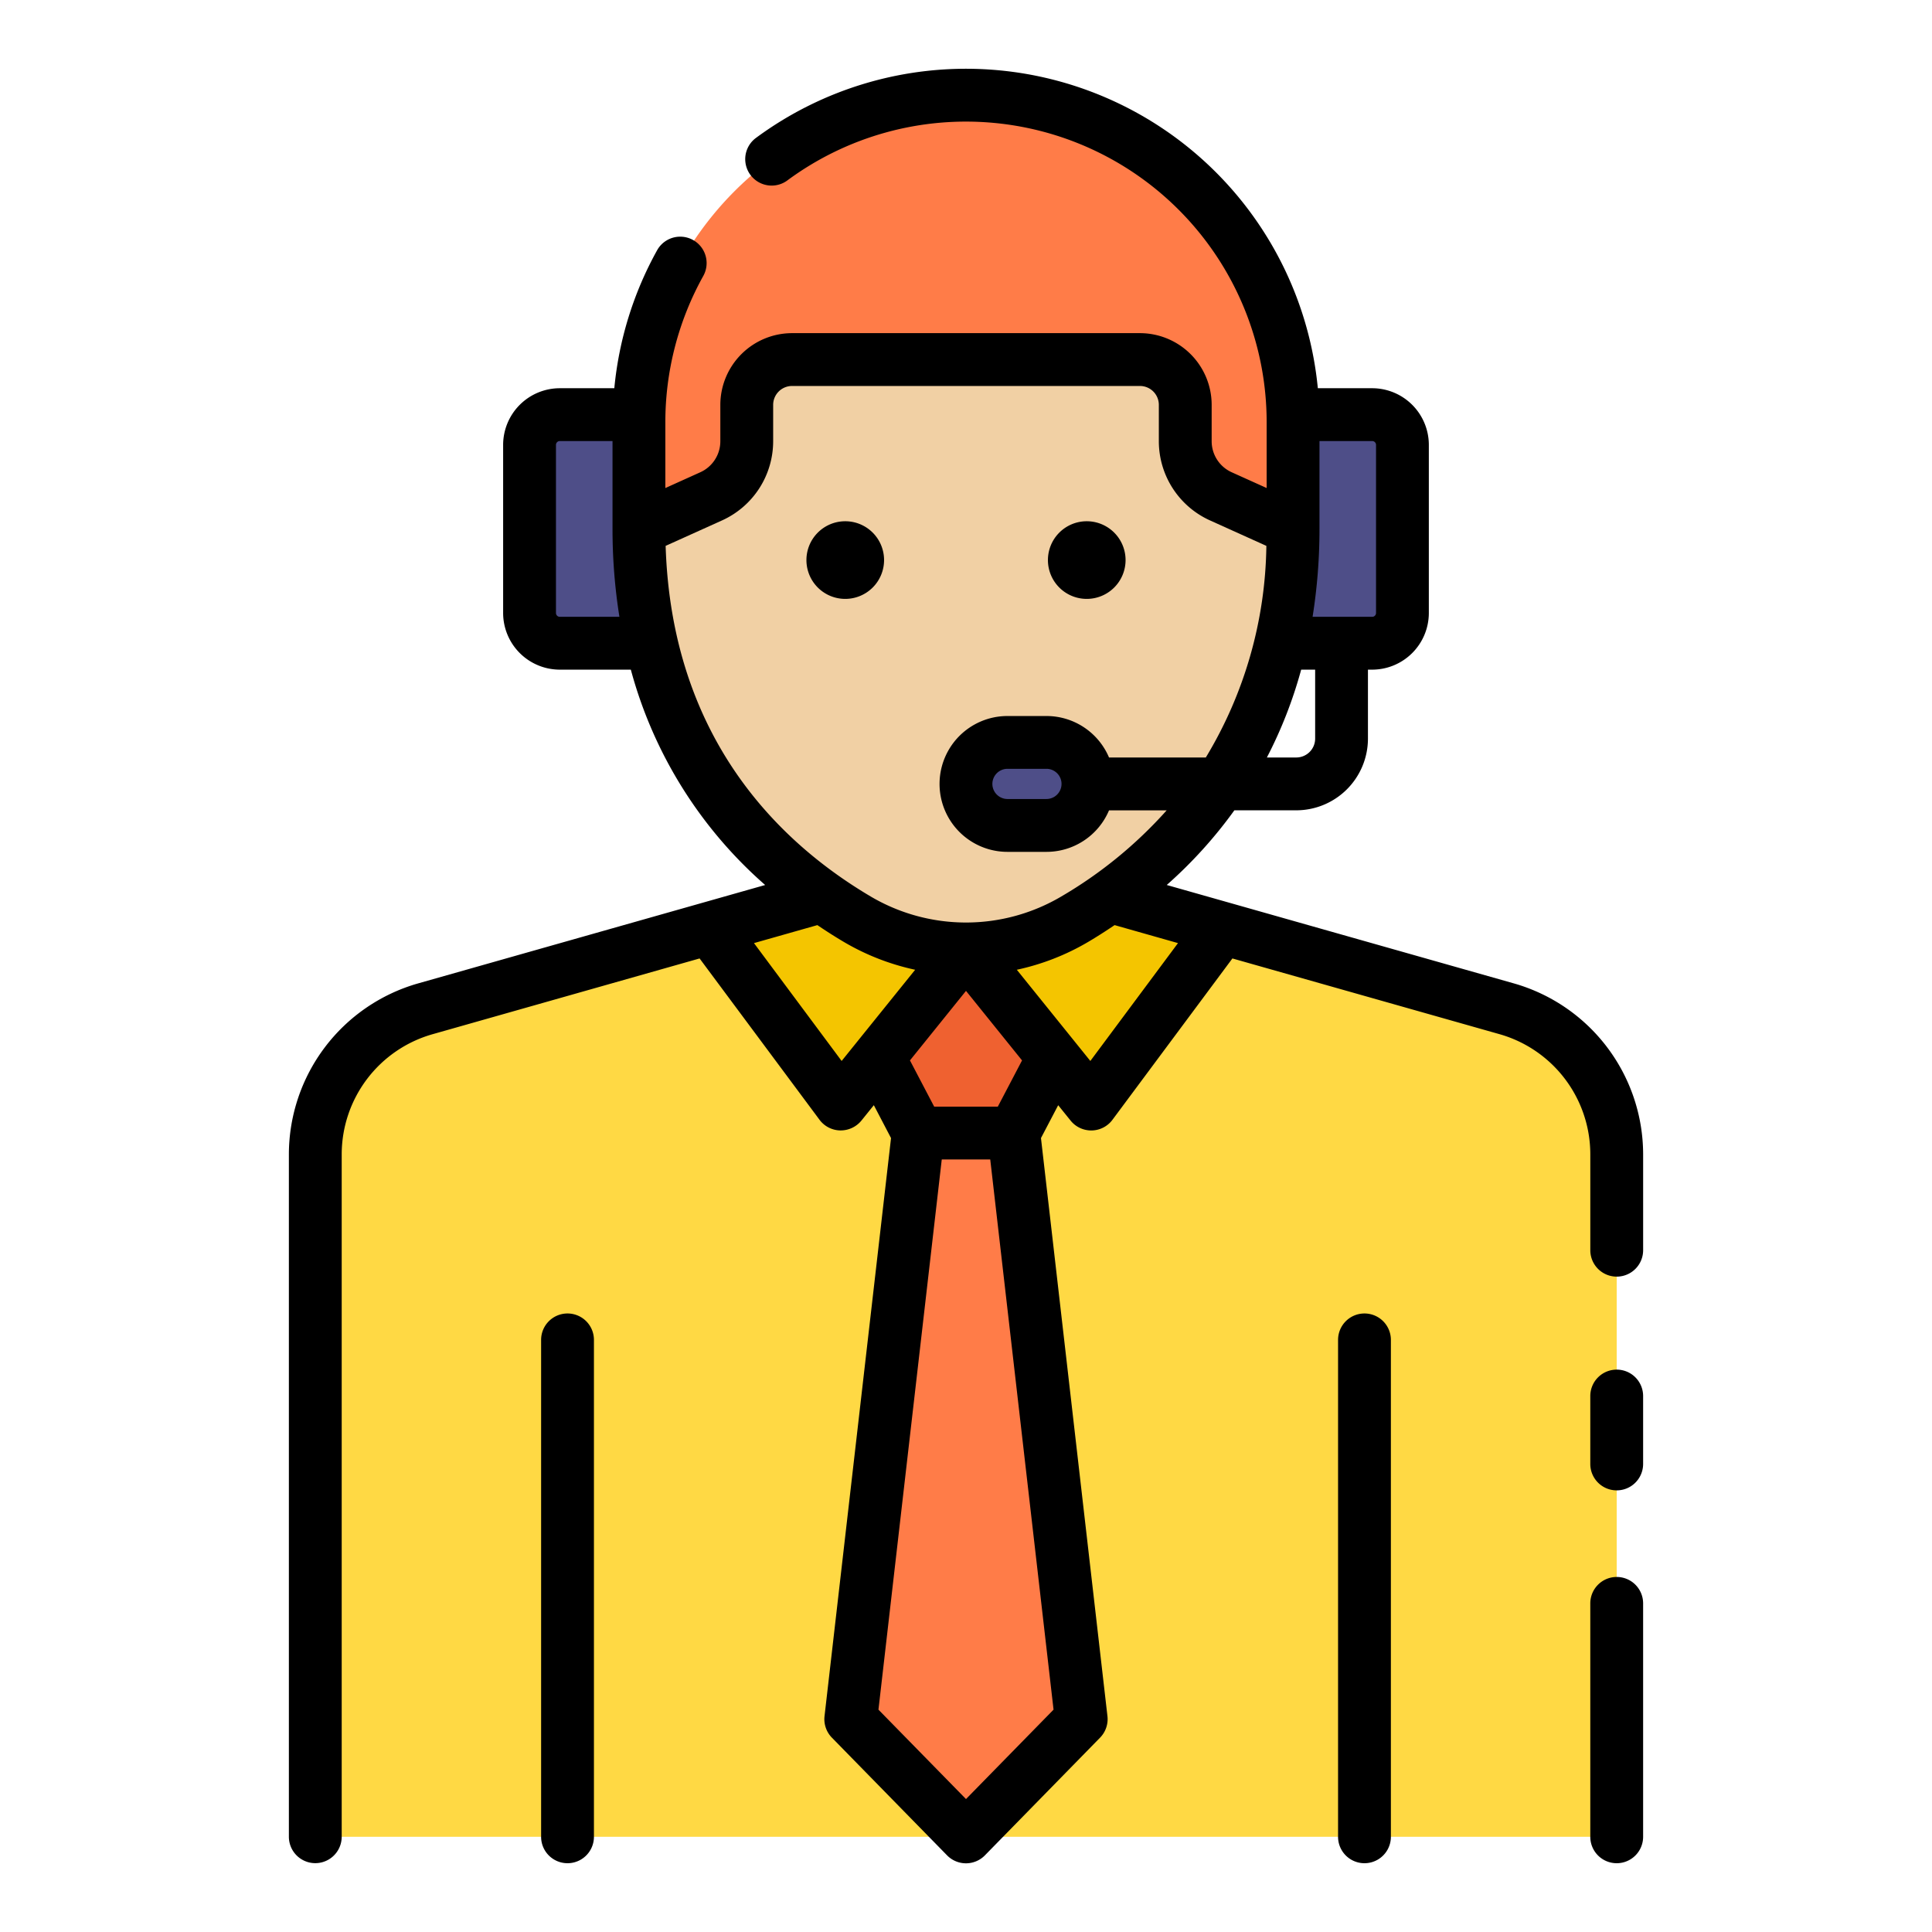
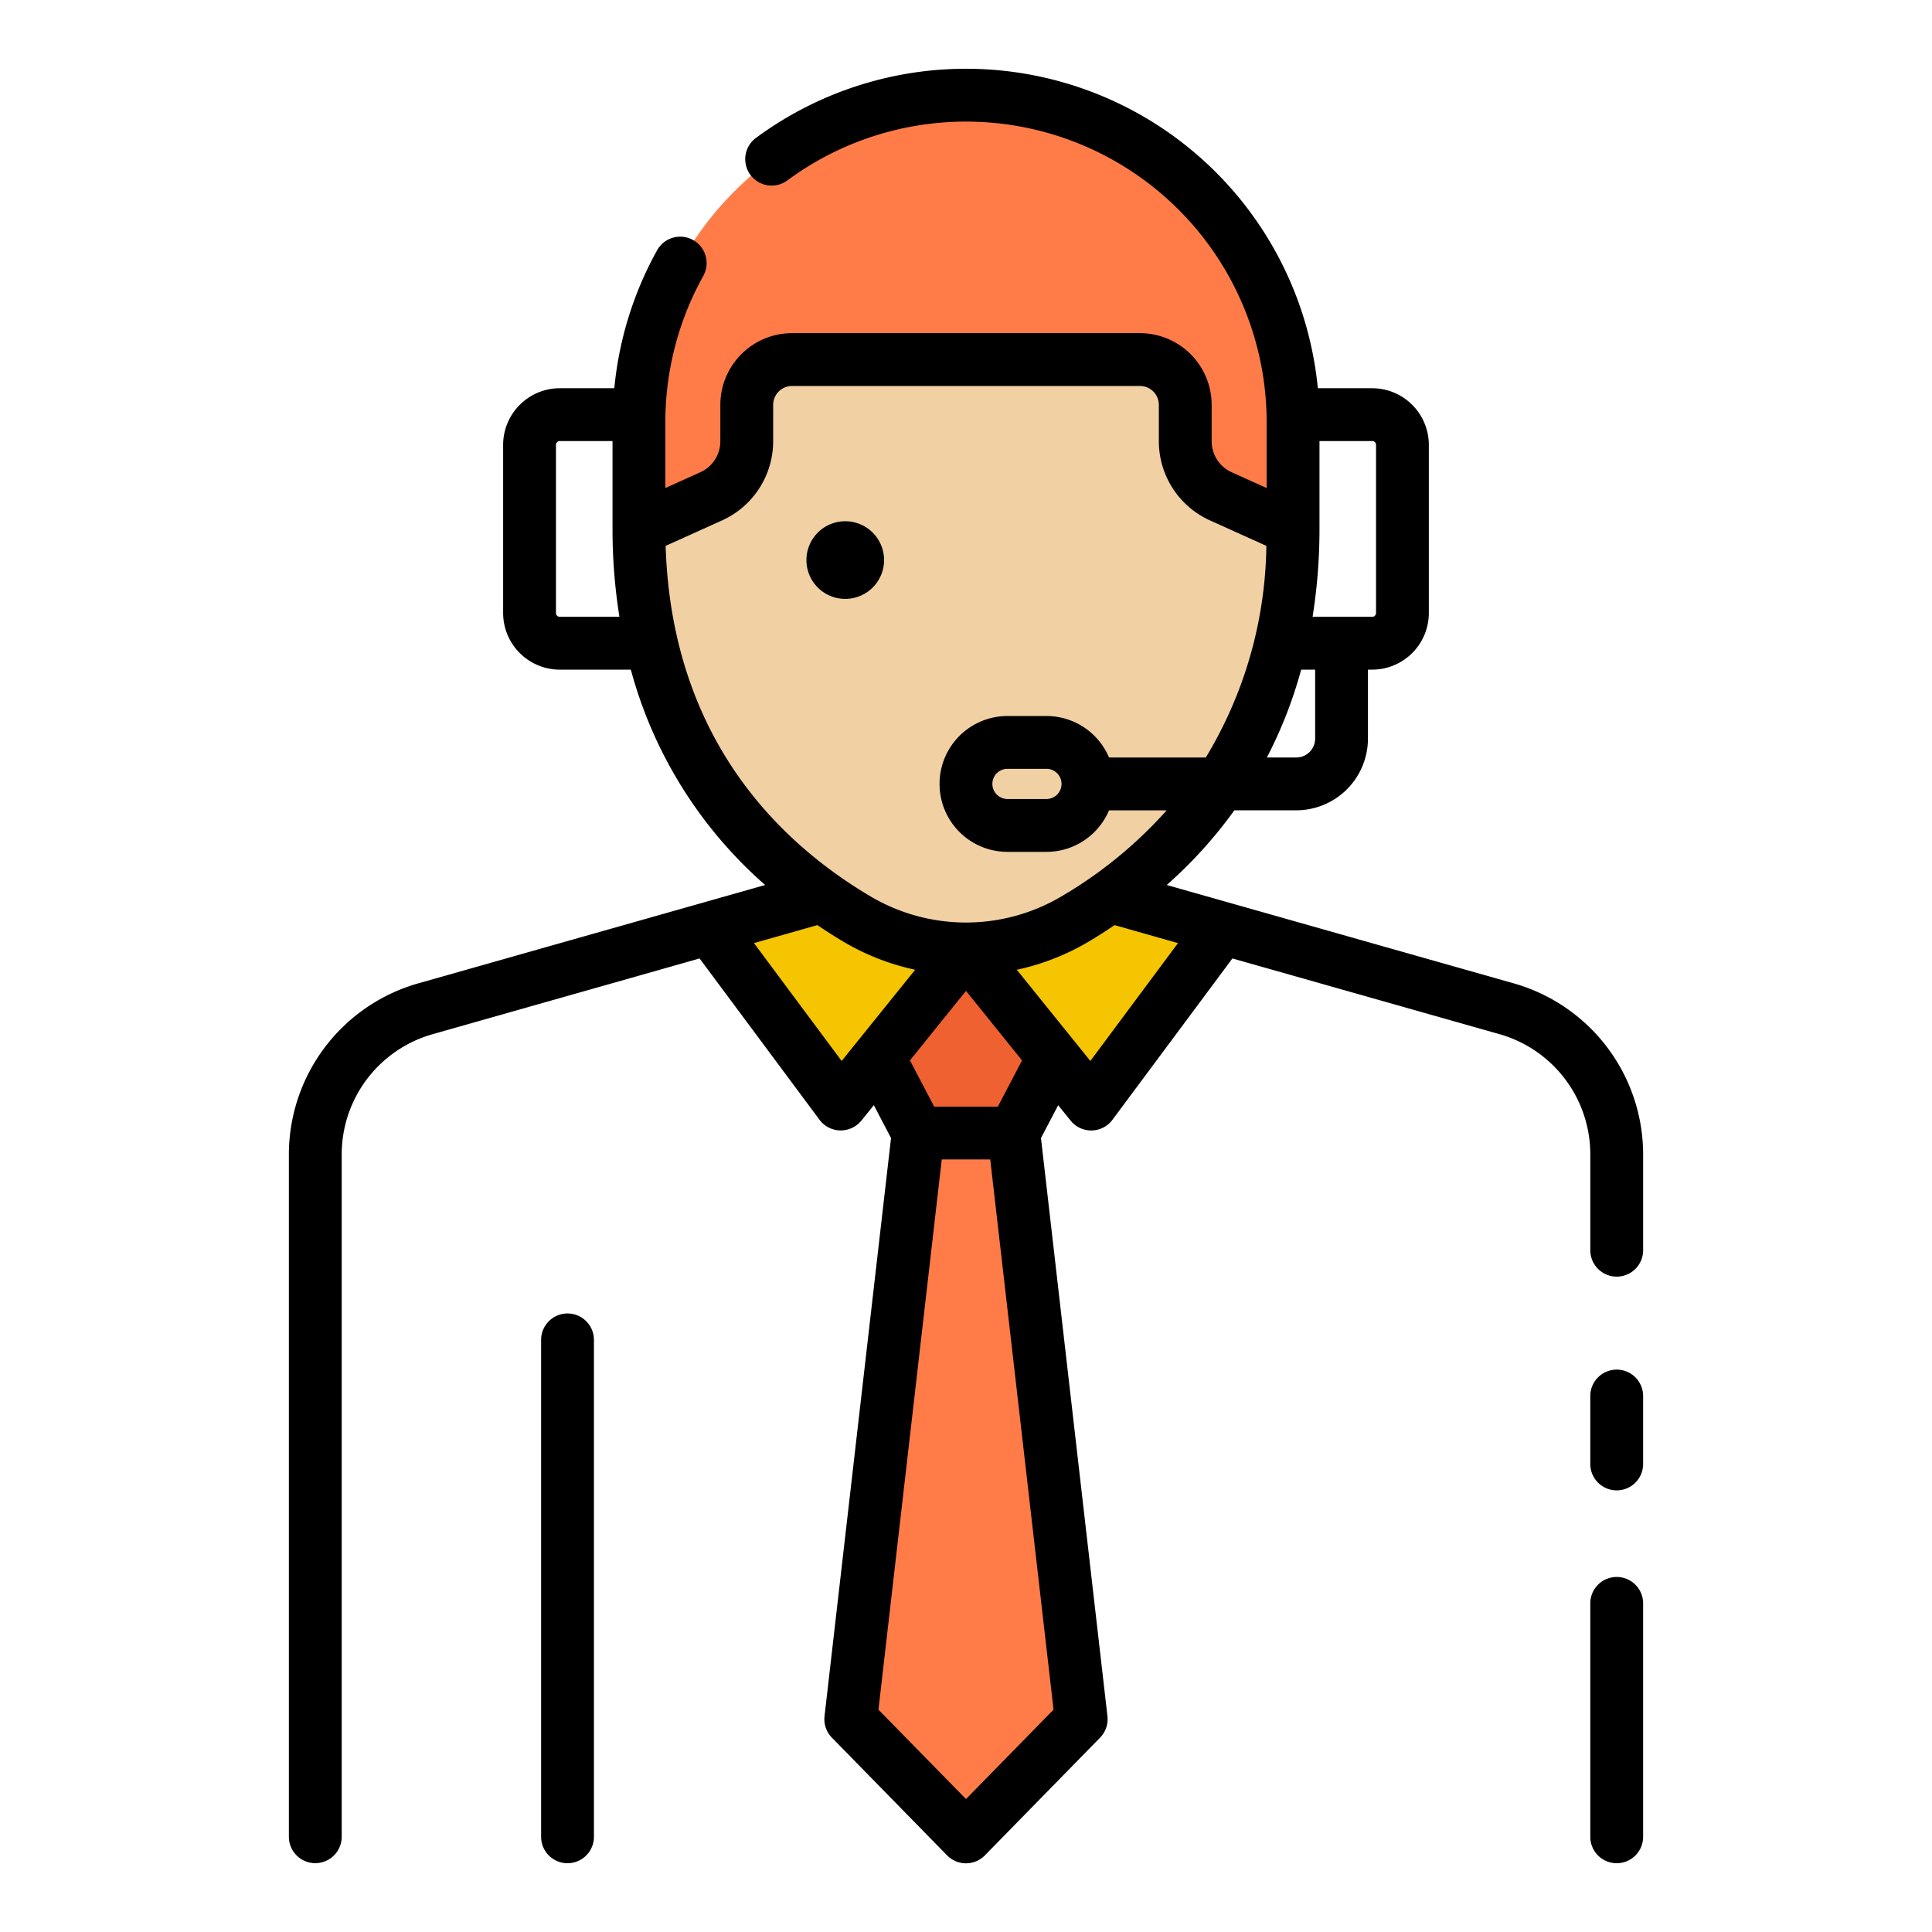
<svg xmlns="http://www.w3.org/2000/svg" width="128" height="128" viewBox="0 0 128 128">
  <title>TELEMARKETER</title>
  <g>
-     <path d="M107.111,121.693V76.462a10,10,0,0,0-7.272-9.62l-26.3-7.457H54.465l-26.3,7.457a10,10,0,0,0-7.272,9.62v45.231Z" fill="#ffd944" />
    <polygon points="69.793 70.05 67.163 75.07 60.833 75.07 58.203 70.05 64.003 62.86 69.793 70.05" fill="#ef6130" />
    <polygon points="80.966 61.491 72.294 73.149 64 62.86 55.706 73.149 47.034 61.491 54.465 59.385 73.535 59.385 80.966 61.491" fill="#f4c500" />
-     <rect x="35.084" y="27.47" width="57.832" height="15.146" rx="2.004" fill="#4e4e88" />
    <path d="M42.331,35.043V27.976A21.669,21.669,0,0,1,64,6.307h0A21.669,21.669,0,0,1,85.669,27.976v7.067Z" fill="#ff7c48" />
    <path d="M42.331,35.043l4.788-2.161a4,4,0,0,0,2.355-3.646V26.822a3,3,0,0,1,3-3H75.526a3,3,0,0,1,3,3v2.414a4,4,0,0,0,2.355,3.646l4.788,2.161c0,14.522-8.166,22.14-14.472,25.859a14.2,14.2,0,0,1-14.394,0C50.5,57.183,42.331,49.565,42.331,35.043Z" fill="#f1d0a4" />
-     <path d="M69.331,54.684H66.748A2.748,2.748,0,0,1,64,51.936h0a2.748,2.748,0,0,1,2.748-2.748h2.583a2.748,2.748,0,0,1,2.748,2.748h0A2.748,2.748,0,0,1,69.331,54.684Z" fill="#4e4e88" />
    <polygon points="67.167 75.068 71.634 113.898 64 121.693 56.366 113.898 60.833 75.068 67.167 75.068" fill="#ff7c48" />
    <g>
      <path d="M107.111,104.478a1.75,1.75,0,0,0-1.75,1.75v15.465a1.75,1.75,0,0,0,3.5,0V106.228A1.749,1.749,0,0,0,107.111,104.478Z" />
      <path d="M107.111,90.741a1.75,1.75,0,0,0-1.75,1.75v4.5a1.75,1.75,0,0,0,3.5,0v-4.5A1.749,1.749,0,0,0,107.111,90.741Z" />
      <path d="M100.316,65.158,77.3,58.633a29.891,29.891,0,0,0,4.48-4.948h4.1a4.754,4.754,0,0,0,4.75-4.75V44.366h.28a3.758,3.758,0,0,0,3.754-3.754V29.475a3.758,3.758,0,0,0-3.754-3.754h-3.6A23.42,23.42,0,0,0,50.048,9.164a1.751,1.751,0,0,0,2.087,2.811,19.92,19.92,0,0,1,31.784,16v4.358L81.6,31.287a2.253,2.253,0,0,1-1.324-2.051V26.822a4.756,4.756,0,0,0-4.75-4.75H52.474a4.756,4.756,0,0,0-4.75,4.75v2.414A2.253,2.253,0,0,1,46.4,31.287l-2.319,1.047V27.976a19.927,19.927,0,0,1,2.513-9.693,1.75,1.75,0,0,0-3.057-1.705A23.391,23.391,0,0,0,40.7,25.721H37.088a3.758,3.758,0,0,0-3.754,3.754V40.612a3.758,3.758,0,0,0,3.754,3.754h4.706a28.988,28.988,0,0,0,8.9,14.268L27.684,65.158a11.793,11.793,0,0,0-8.545,11.3v45.231a1.75,1.75,0,0,0,3.5,0V76.462a8.281,8.281,0,0,1,6-7.937L46.35,63.5,54.3,74.194a1.749,1.749,0,0,0,1.37.7,1.776,1.776,0,0,0,1.4-.651l.824-1.022L59.033,75.4,54.627,113.7a1.752,1.752,0,0,0,.489,1.425l7.633,7.8a1.753,1.753,0,0,0,2.5,0l7.633-7.8a1.752,1.752,0,0,0,.489-1.425L68.967,75.4l1.141-2.177.824,1.022a1.749,1.749,0,0,0,1.362.651h.034a1.749,1.749,0,0,0,1.37-.7L81.65,63.5l17.712,5.021a8.281,8.281,0,0,1,6,7.937v6.372a1.75,1.75,0,0,0,3.5,0V76.462A11.793,11.793,0,0,0,100.316,65.158ZM87.132,48.935a1.25,1.25,0,0,1-1.25,1.25H83.935a29.4,29.4,0,0,0,2.271-5.819h.926Zm4.034-19.46V40.612a.254.254,0,0,1-.254.254h-3.95a37.04,37.04,0,0,0,.457-5.823V29.221h3.493A.254.254,0,0,1,91.166,29.475ZM37.088,40.866a.254.254,0,0,1-.254-.254V29.475a.254.254,0,0,1,.254-.254h3.493v5.822a37.04,37.04,0,0,0,.457,5.823Zm7.01-4.7,3.741-1.688a5.759,5.759,0,0,0,3.385-5.241V26.822a1.252,1.252,0,0,1,1.25-1.25H75.526a1.252,1.252,0,0,1,1.25,1.25v2.414a5.759,5.759,0,0,0,3.385,5.241L83.9,36.165a27.747,27.747,0,0,1-4.011,14.02H73.475a4.5,4.5,0,0,0-4.143-2.747H66.748a4.5,4.5,0,1,0,0,9h2.584a4.5,4.5,0,0,0,4.143-2.749h3.819a28.908,28.908,0,0,1-6.986,5.709,12.421,12.421,0,0,1-12.617,0C51.657,55.836,44.5,48.94,44.1,36.165Zm26.231,15.77a1,1,0,0,1-1,1H66.748a1,1,0,1,1,0-2h2.584A1,1,0,0,1,70.329,51.935ZM49.953,62.483l4.2-1.192c.592.4,1.181.777,1.76,1.118a15.864,15.864,0,0,0,4.719,1.84l-3.777,4.685-.007.009-1.087,1.349ZM69.8,113.269,64,119.192l-5.8-5.923,4.194-36.451h3.212ZM66.108,73.318H61.892l-1.605-3.063L64,65.648l3.713,4.607Zm6.13-3.026-1.087-1.349-.007-.009-3.777-4.685a15.864,15.864,0,0,0,4.719-1.84c.579-.341,1.168-.72,1.759-1.118l4.2,1.192Z" />
      <path d="M56,39.678a2.572,2.572,0,1,0-2.572-2.572A2.571,2.571,0,0,0,56,39.678Z" />
-       <path d="M72,39.678a2.572,2.572,0,1,0-2.572-2.572A2.571,2.571,0,0,0,72,39.678Z" />
      <path d="M37.6,87.021a1.75,1.75,0,0,0-1.75,1.75v32.922a1.75,1.75,0,0,0,3.5,0V88.771A1.75,1.75,0,0,0,37.6,87.021Z" />
-       <path d="M90.4,87.021a1.75,1.75,0,0,0-1.75,1.75v32.922a1.75,1.75,0,0,0,3.5,0V88.771A1.75,1.75,0,0,0,90.4,87.021Z" />
    </g>
  </g>
</svg>